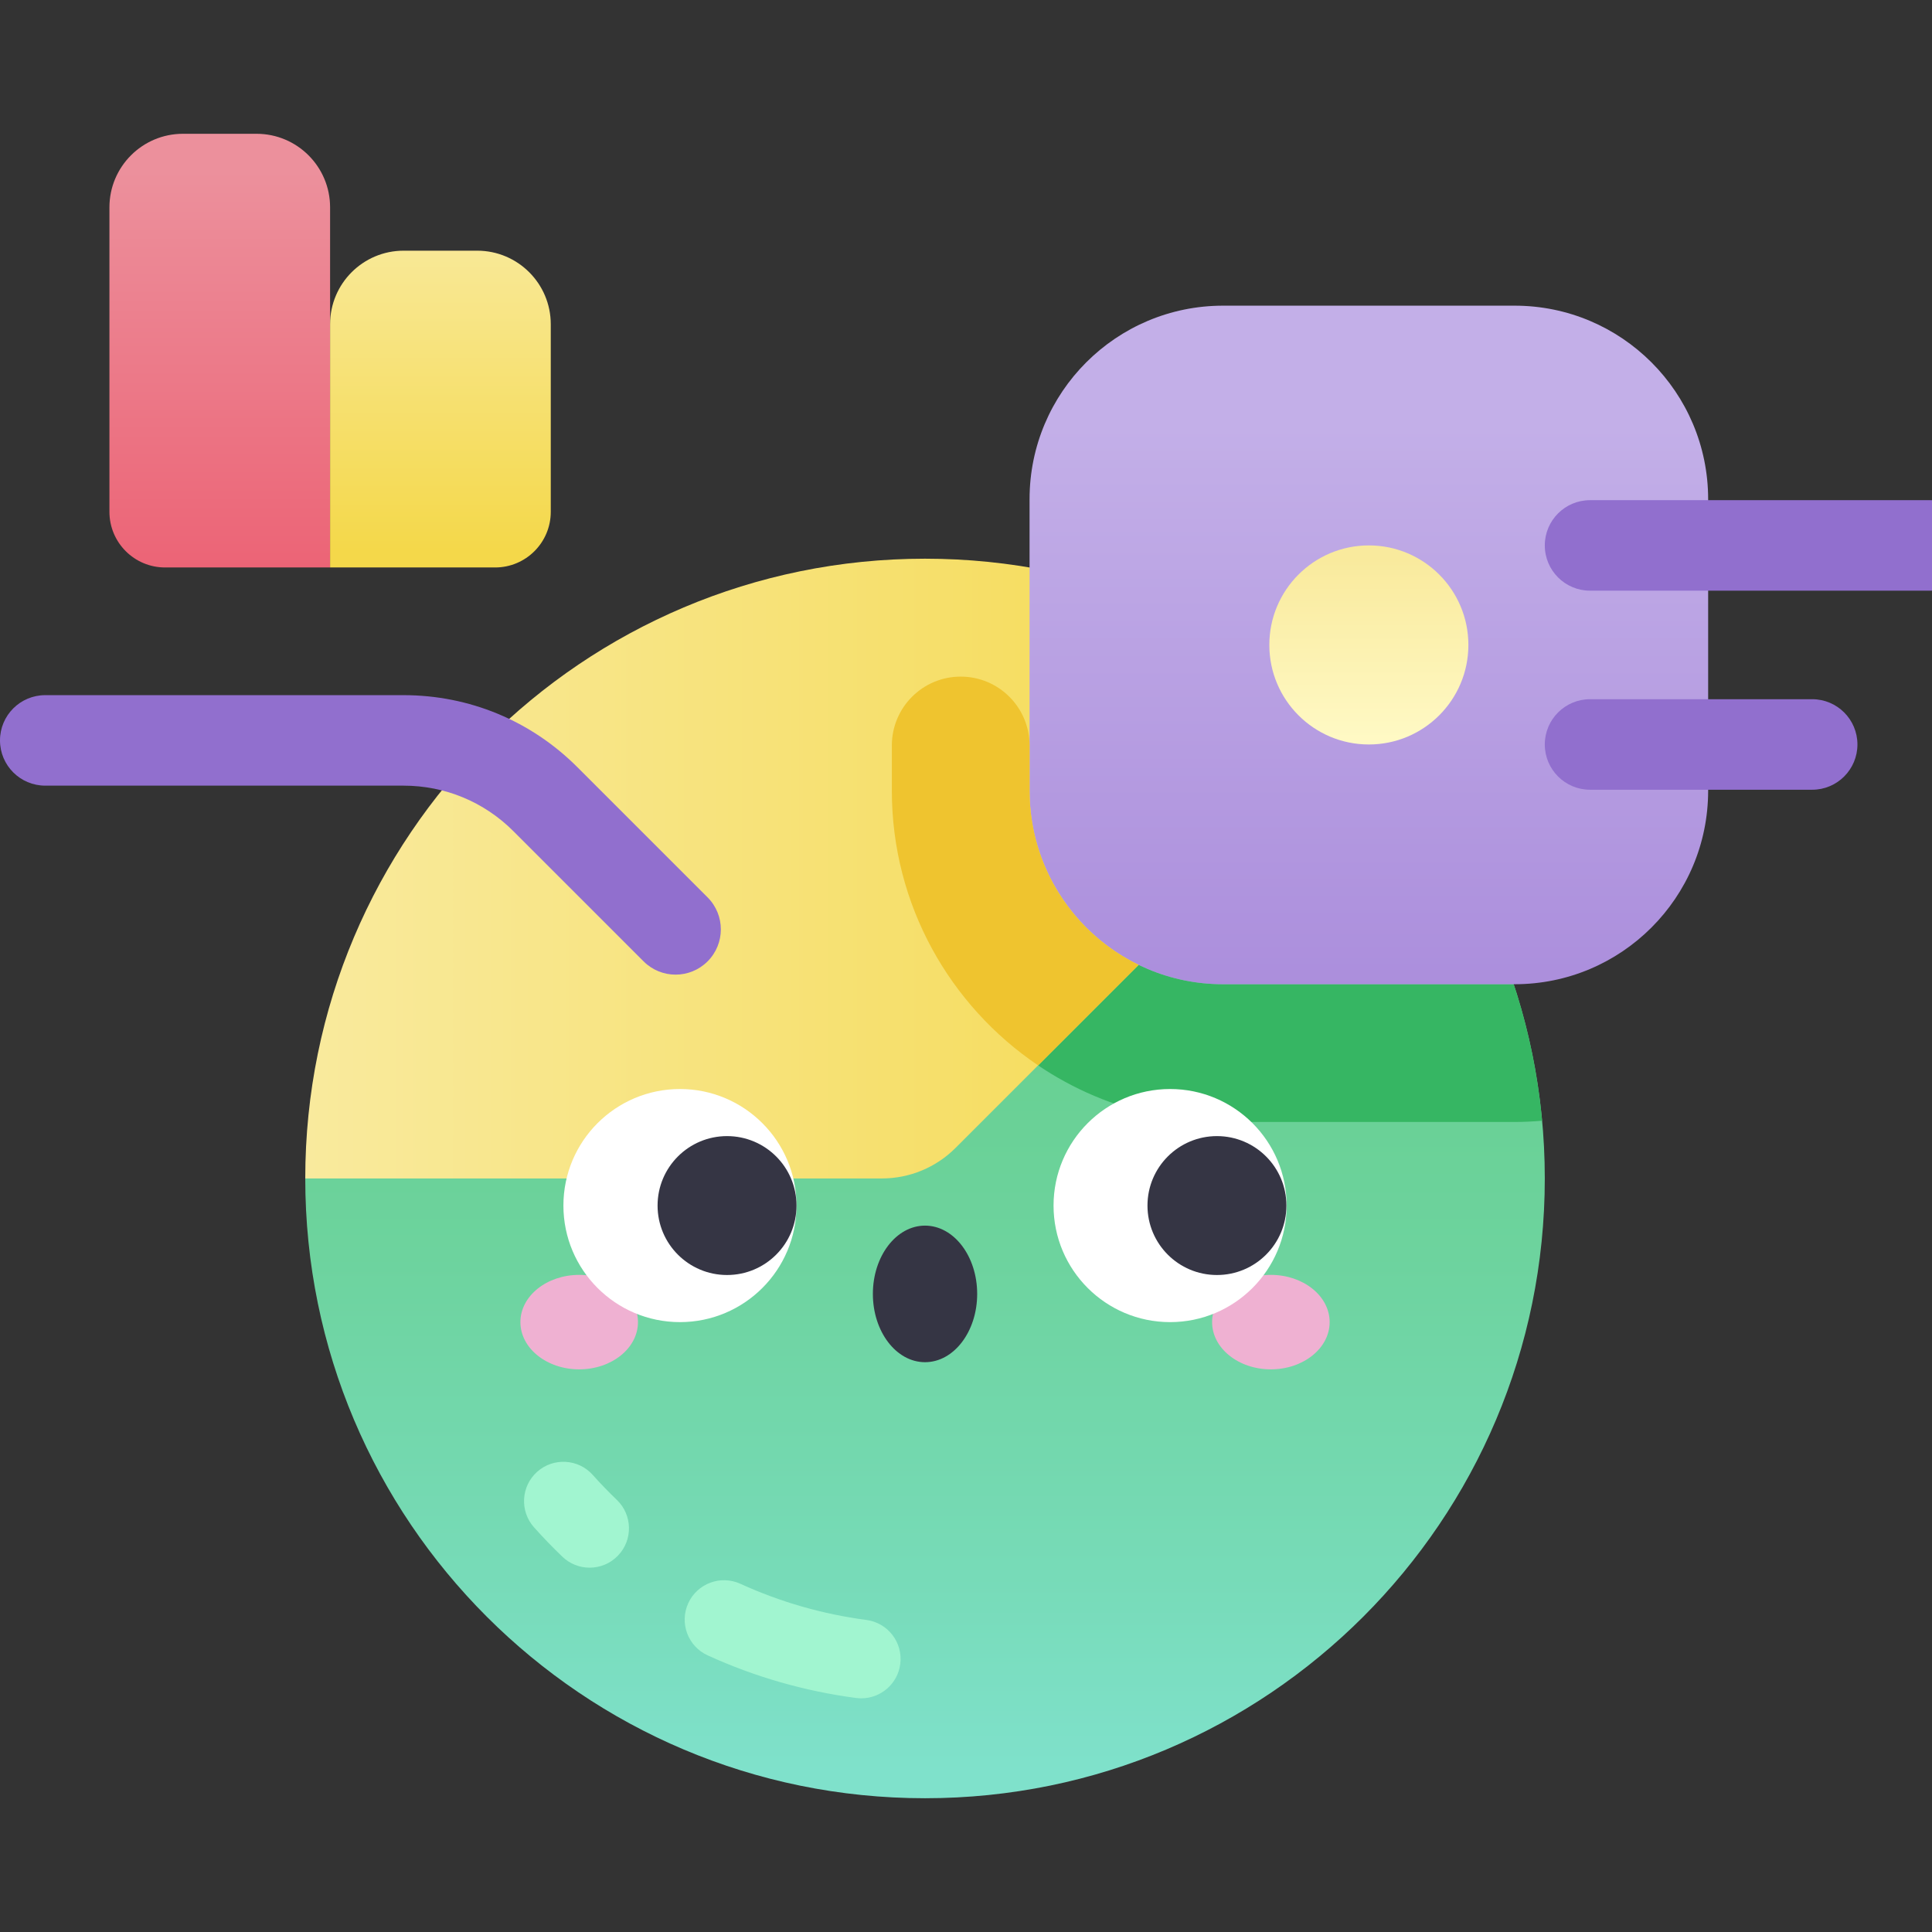
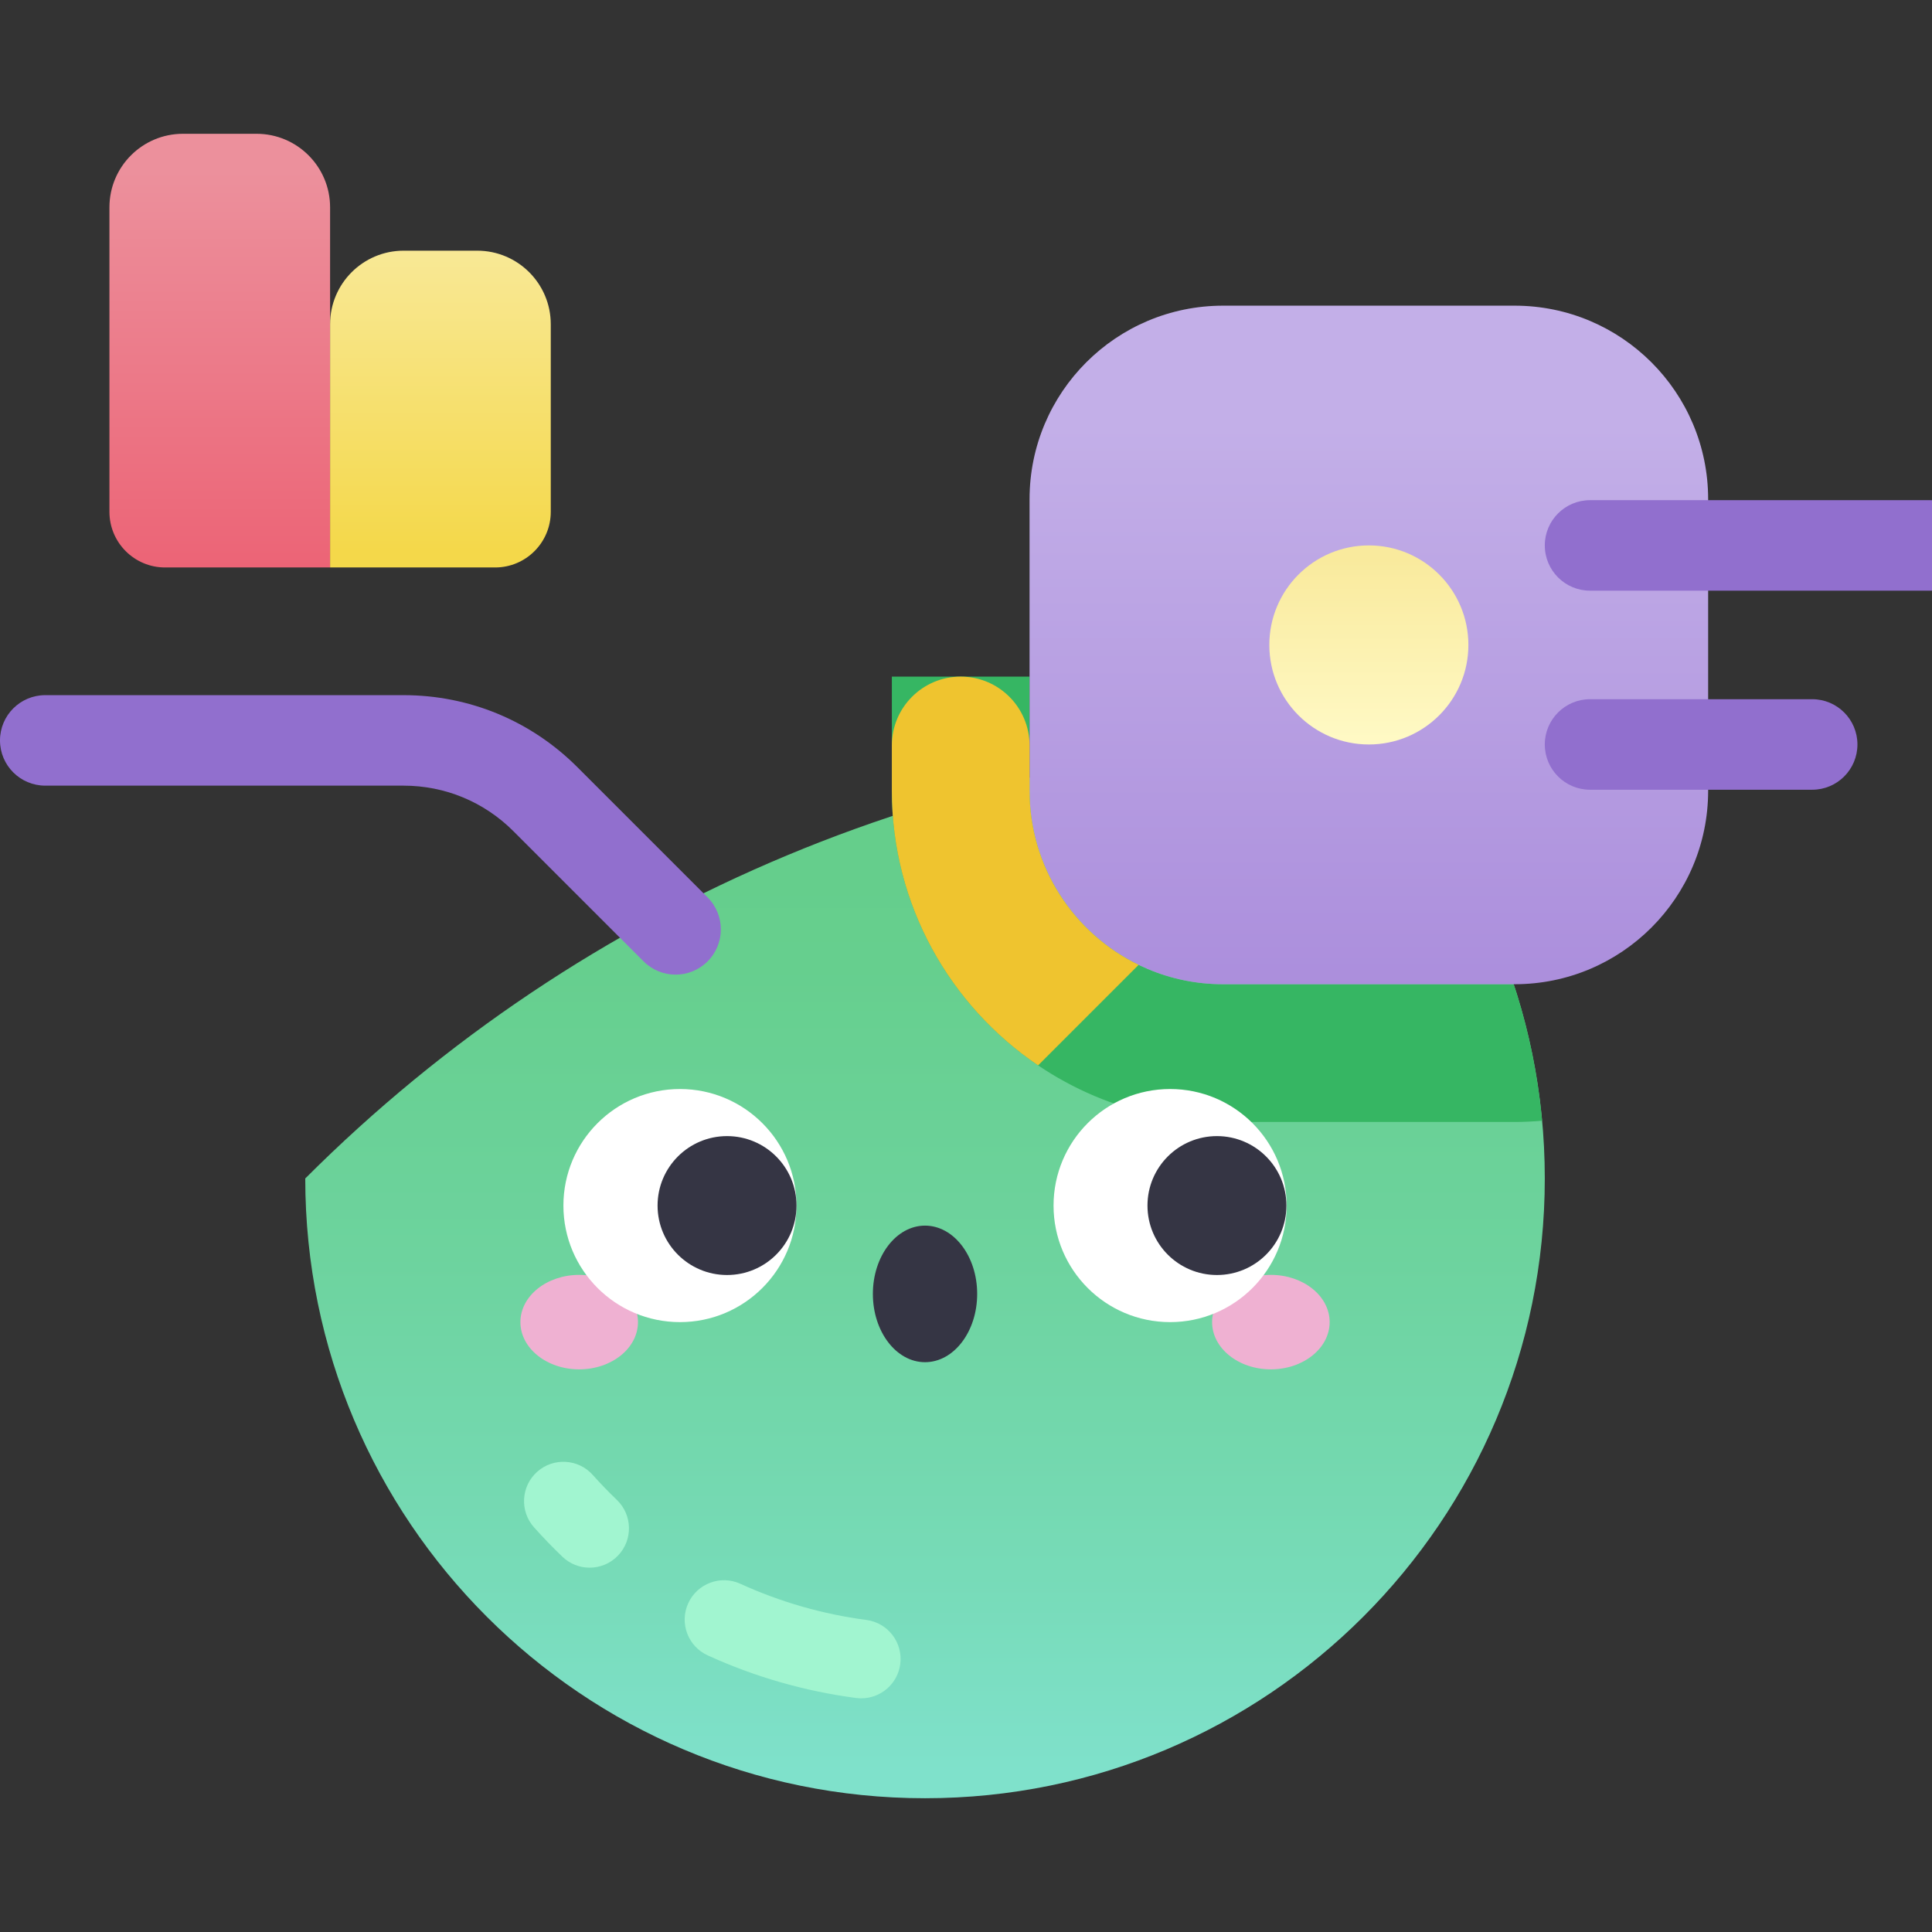
<svg xmlns="http://www.w3.org/2000/svg" width="89" height="89" viewBox="0 0 89 89" fill="none">
  <rect x="0" y="0" width="89" height="89" fill="#333333" stroke="none" />
  <g clip-path="url(#clip0)">
    <path d="M62.8 34.099C44.256 34.099 26.855 41.495 14.062 54.287C14.062 70.055 26.845 82.838 42.612 82.838C58.38 82.838 71.163 70.055 71.163 54.287C71.163 46.404 67.967 39.266 62.8 34.099Z" fill="url(#paint0_linear)" />
    <path d="M69.73 45.34H56.344C51.42 45.34 47.428 41.349 47.428 36.425V31.169H41.084V36.425C41.084 44.839 47.929 51.685 56.344 51.685H69.772C70.199 51.685 70.62 51.663 71.038 51.628C70.837 49.452 70.392 47.347 69.73 45.34Z" fill="#36B663" />
-     <path d="M62.8 34.099C57.634 28.933 50.496 25.737 42.612 25.737C26.844 25.737 14.062 38.52 14.062 54.287H40.627C41.898 54.287 43.117 53.782 44.016 52.883L62.8 34.099Z" fill="url(#paint1_linear)" />
    <path d="M69.772 45.34H56.344C51.42 45.34 47.428 41.349 47.428 36.425V22.996C47.428 18.072 51.42 14.081 56.344 14.081H69.772C74.696 14.081 78.688 18.072 78.688 22.996V36.425C78.688 41.349 74.696 45.34 69.772 45.34Z" fill="url(#paint2_linear)" />
    <path d="M47.428 36.425V34.342C47.428 32.59 46.008 31.169 44.256 31.169C42.504 31.169 41.084 32.59 41.084 34.342V36.425C41.084 41.685 43.76 46.333 47.822 49.078L52.452 44.448C49.478 43.002 47.428 39.953 47.428 36.425Z" fill="#EFC42F" />
    <path d="M88.915 27.21H73.247C72.096 27.21 71.163 26.277 71.163 25.125C71.163 23.974 72.096 23.041 73.247 23.041H88.915C90.067 23.041 91 23.974 91 25.125C91 26.277 90.067 27.21 88.915 27.21Z" fill="#916FCE" />
    <path d="M83.481 36.38H73.247C72.096 36.38 71.163 35.446 71.163 34.295C71.163 33.144 72.096 32.21 73.247 32.21H83.481C84.632 32.21 85.565 33.144 85.565 34.295C85.565 35.446 84.632 36.38 83.481 36.38Z" fill="#916FCE" />
    <path d="M29.648 44.287L23.649 38.288C22.297 36.937 20.5 36.192 18.588 36.192H2.085C0.933 36.192 0 35.259 0 34.108C0 32.956 0.933 32.023 2.085 32.023H18.588C21.614 32.023 24.458 33.201 26.597 35.34L32.596 41.339C33.41 42.153 33.41 43.473 32.596 44.287C31.782 45.101 30.462 45.102 29.648 44.287Z" fill="#916FCE" />
    <path d="M15.206 26.141H7.604C6.188 26.141 5.041 24.993 5.041 23.577V9.552C5.041 7.68 6.558 6.163 8.43 6.163H11.817C13.689 6.163 15.206 7.68 15.206 9.552V26.141Z" fill="url(#paint3_linear)" />
    <path d="M22.808 26.141H15.206V14.937C15.206 13.065 16.724 11.548 18.595 11.548H21.983C23.854 11.548 25.372 13.066 25.372 14.937V23.577C25.372 24.993 24.224 26.141 22.808 26.141Z" fill="url(#paint4_linear)" />
    <path d="M29.389 60.905C29.389 62.106 28.176 63.081 26.681 63.081C25.186 63.081 23.973 62.106 23.973 60.905C23.973 59.703 25.186 58.729 26.681 58.729C28.176 58.729 29.389 59.703 29.389 60.905Z" fill="#EFB1D2" />
    <path d="M61.252 60.905C61.252 62.106 60.039 63.081 58.544 63.081C57.049 63.081 55.837 62.106 55.837 60.905C55.837 59.703 57.049 58.729 58.544 58.729C60.039 58.729 61.252 59.703 61.252 60.905Z" fill="#EFB1D2" />
    <path d="M31.323 60.905C34.288 60.905 36.692 58.501 36.692 55.536C36.692 52.571 34.288 50.167 31.323 50.167C28.358 50.167 25.954 52.571 25.954 55.536C25.954 58.501 28.358 60.905 31.323 60.905Z" fill="white" />
    <path d="M36.692 55.536C36.692 57.303 35.259 58.735 33.492 58.735C31.725 58.735 30.292 57.303 30.292 55.536C30.292 53.768 31.725 52.336 33.492 52.336C35.259 52.336 36.692 53.768 36.692 55.536Z" fill="#353544" />
    <path d="M53.902 60.905C56.867 60.905 59.271 58.501 59.271 55.536C59.271 52.571 56.867 50.167 53.902 50.167C50.937 50.167 48.533 52.571 48.533 55.536C48.533 58.501 50.937 60.905 53.902 60.905Z" fill="white" />
    <path d="M59.26 55.536C59.26 57.303 57.827 58.735 56.06 58.735C54.292 58.735 52.86 57.303 52.86 55.536C52.86 53.768 54.292 52.336 56.06 52.336C57.827 52.336 59.26 53.768 59.26 55.536Z" fill="#353544" />
    <path d="M42.612 62.751C43.939 62.751 45.015 61.343 45.015 59.606C45.015 57.868 43.939 56.46 42.612 56.46C41.286 56.46 40.21 57.868 40.21 59.606C40.21 61.343 41.286 62.751 42.612 62.751Z" fill="#353544" />
    <path d="M63.058 34.295C65.59 34.295 67.643 32.242 67.643 29.71C67.643 27.178 65.59 25.125 63.058 25.125C60.526 25.125 58.473 27.178 58.473 29.71C58.473 32.242 60.526 34.295 63.058 34.295Z" fill="url(#paint5_linear)" />
    <path d="M27.162 72.217C26.71 72.217 26.259 72.049 25.907 71.712C25.456 71.28 25.017 70.825 24.601 70.359C23.934 69.612 23.999 68.466 24.746 67.799C25.493 67.133 26.639 67.198 27.306 67.944C27.659 68.34 28.033 68.727 28.417 69.096C29.139 69.788 29.163 70.936 28.47 71.659C28.114 72.03 27.638 72.217 27.162 72.217Z" fill="#A1F5D0" />
    <path d="M39.676 78.235C39.598 78.235 39.518 78.23 39.438 78.22C37.071 77.908 34.771 77.248 32.601 76.257C31.69 75.842 31.289 74.766 31.704 73.856C32.12 72.945 33.195 72.543 34.106 72.959C35.949 73.8 37.902 74.361 39.911 74.625C40.903 74.756 41.602 75.666 41.471 76.659C41.352 77.571 40.572 78.235 39.676 78.235Z" fill="#A1F5D0" />
  </g>
  <defs>
    <linearGradient id="paint0_linear" x1="42.612" y1="33.855" x2="42.612" y2="81.652" gradientUnits="userSpaceOnUse">
      <stop stop-color="#64CD89" />
      <stop offset="0.222" stop-color="#66CF8E" />
      <stop offset="0.502" stop-color="#6DD39E" />
      <stop offset="0.811" stop-color="#77DBB8" />
      <stop offset="1" stop-color="#7FE1CB" />
    </linearGradient>
    <linearGradient id="paint1_linear" x1="62.046" y1="40.012" x2="14.24" y2="40.012" gradientUnits="userSpaceOnUse">
      <stop stop-color="#F4D84A" />
      <stop offset="1" stop-color="#F9EA9D" />
    </linearGradient>
    <linearGradient id="paint2_linear" x1="63.058" y1="47.962" x2="63.058" y2="19.562" gradientUnits="userSpaceOnUse">
      <stop stop-color="#A98BDB" />
      <stop offset="1" stop-color="#C3AFE8" />
    </linearGradient>
    <linearGradient id="paint3_linear" x1="10.123" y1="26.113" x2="10.123" y2="7.88" gradientUnits="userSpaceOnUse">
      <stop stop-color="#EC6476" />
      <stop offset="1" stop-color="#EC909C" />
    </linearGradient>
    <linearGradient id="paint4_linear" x1="20.289" y1="25.348" x2="20.289" y2="10.164" gradientUnits="userSpaceOnUse">
      <stop stop-color="#F4D84A" />
      <stop offset="1" stop-color="#F9EA9D" />
    </linearGradient>
    <linearGradient id="paint5_linear" x1="63.058" y1="25.763" x2="63.058" y2="34.605" gradientUnits="userSpaceOnUse">
      <stop stop-color="#F9EA9D" />
      <stop offset="1" stop-color="#FFFAC7" />
    </linearGradient>
    <clipPath id="clip0">
      <rect width="89" height="89" fill="white" />
    </clipPath>
  </defs>
</svg>